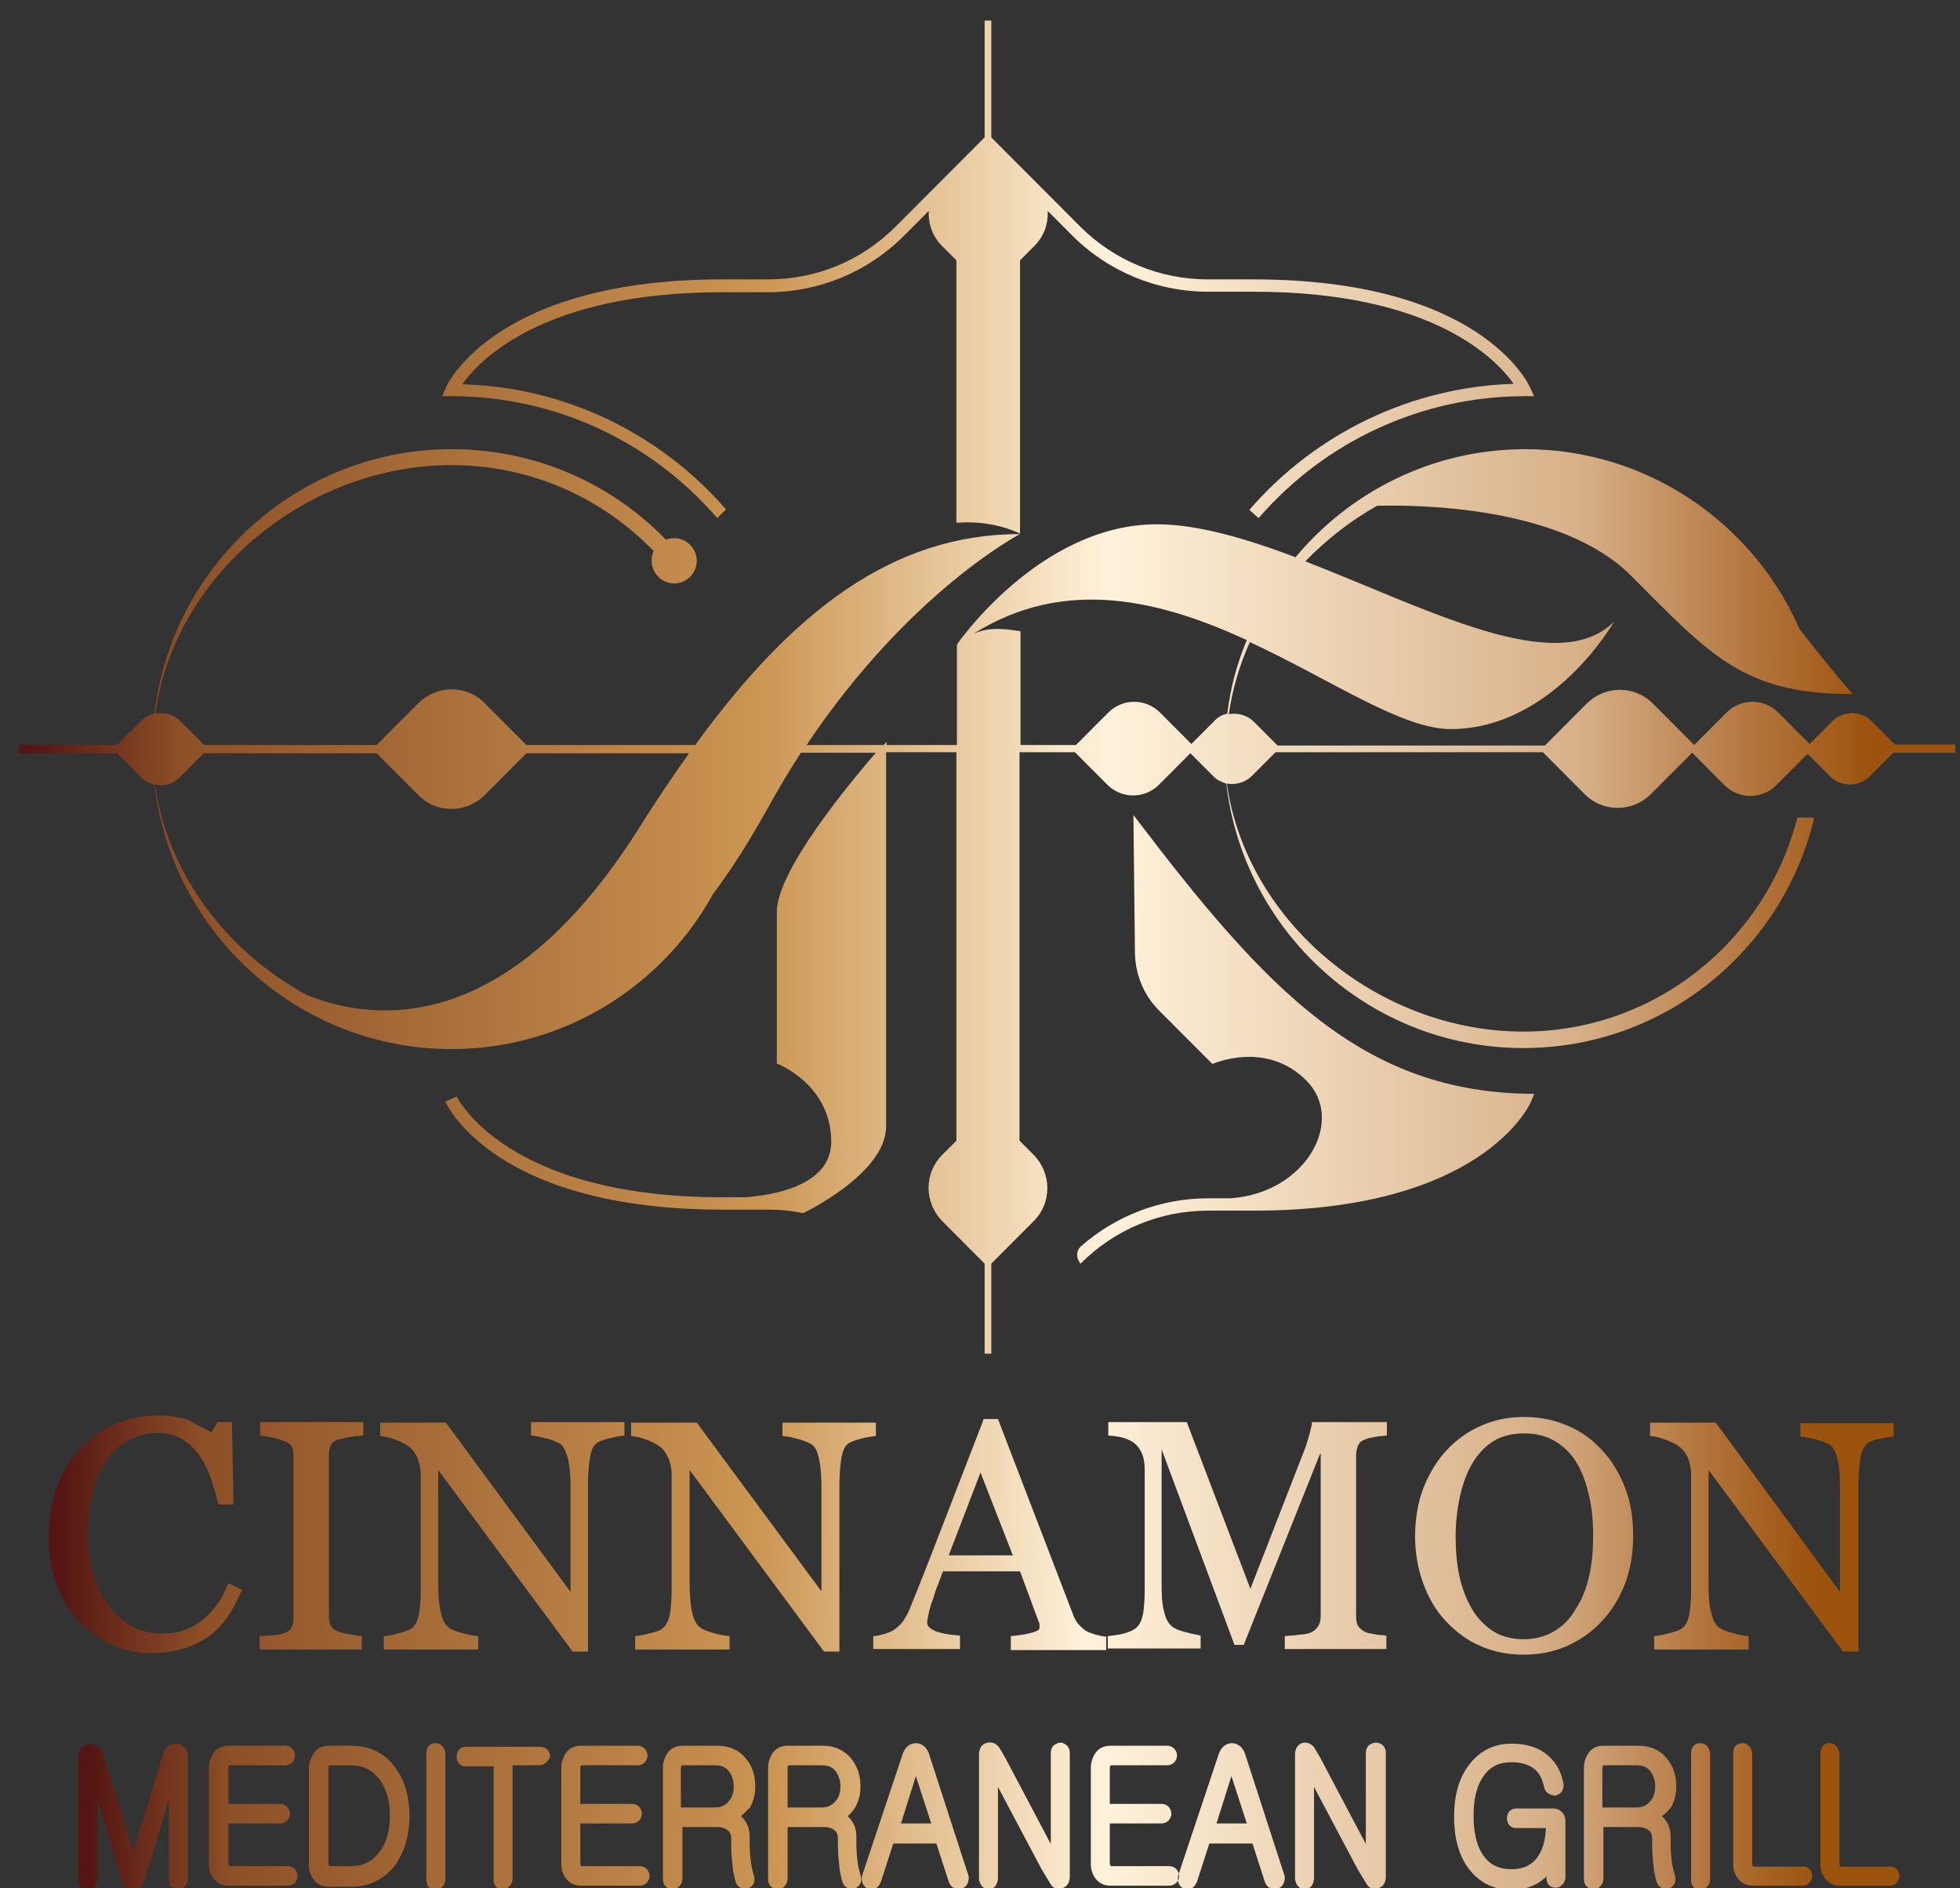
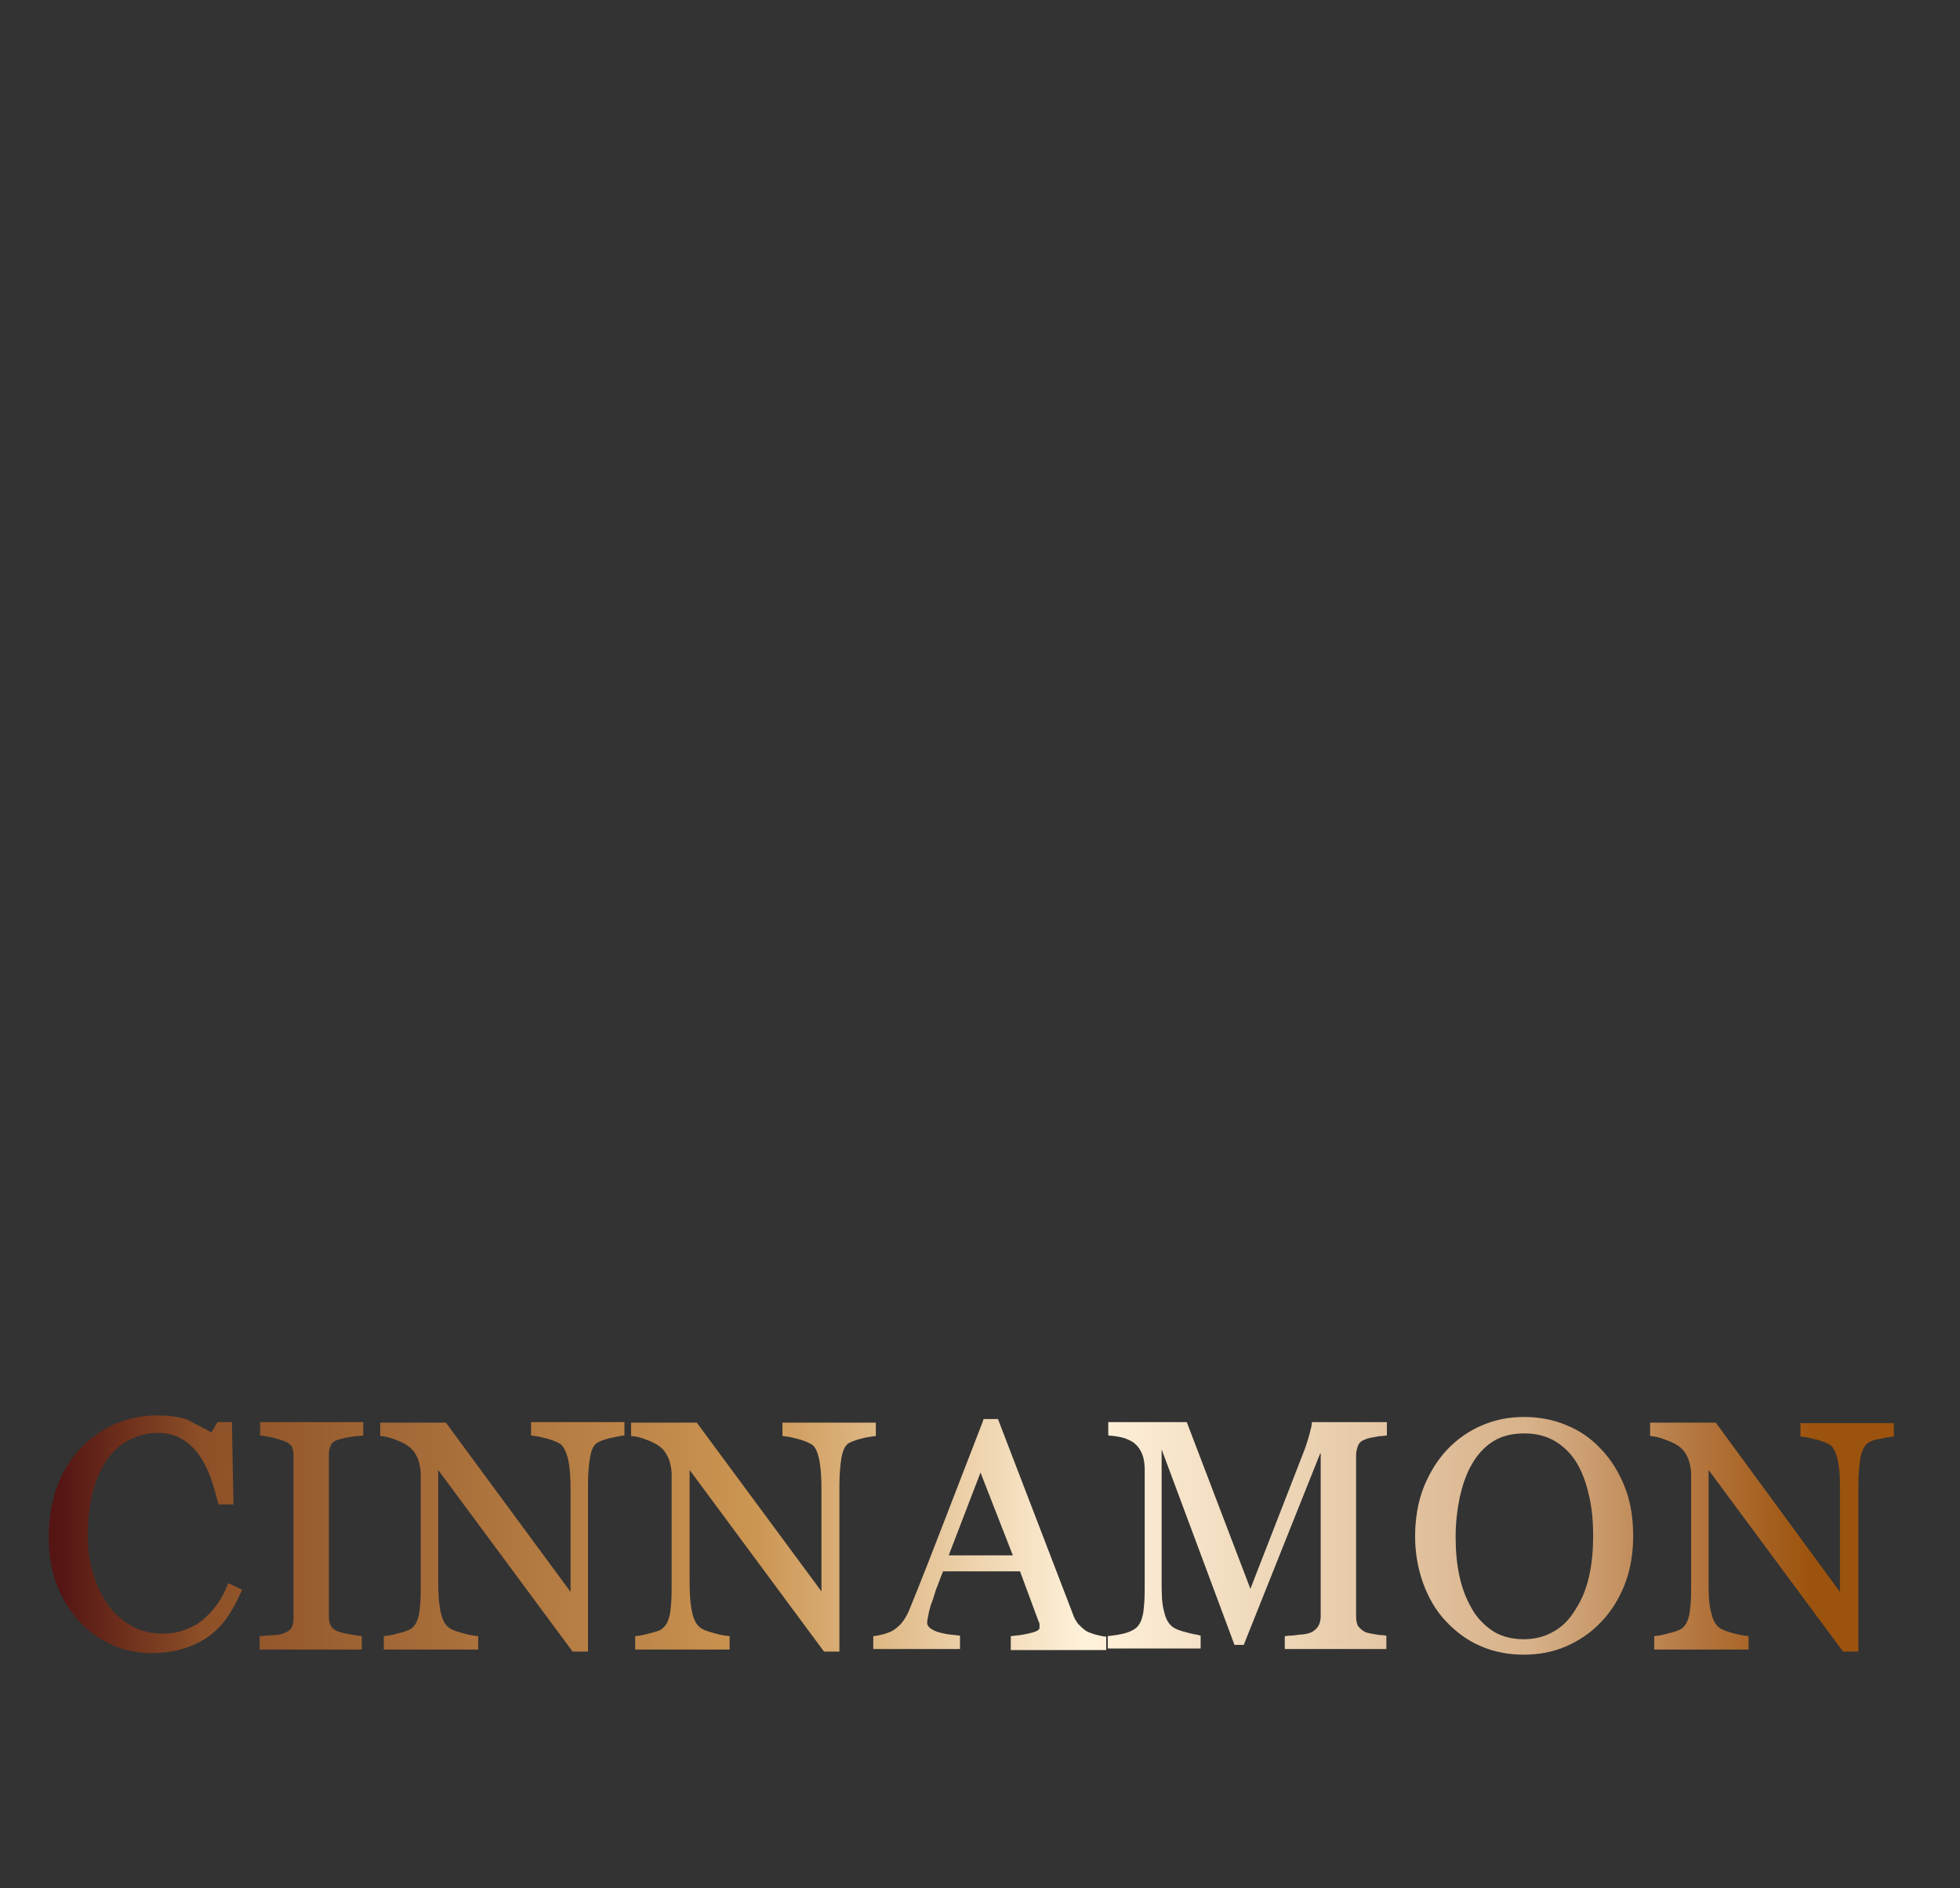
<svg xmlns="http://www.w3.org/2000/svg" version="1.1" data-id="Layer_1" x="0px" y="0px" viewBox="0 0 382 367" style="enable-background:new 0 0 381.5 367.2;" xml:space="preserve" width="300px" height="289px" preserveAspectRatio="none">
  <rect x="0" y="0" width="382" height="367" fill="#333333" stroke="none" />
  <style type="text/css">
	.st0{fill:url(#SVGID_1_);}
	.st1{fill-rule:evenodd;clip-rule:evenodd;fill:url(#SVGID_00000119094373055663289560000005616229060245142206_);}
	.st2{fill-rule:evenodd;clip-rule:evenodd;fill:url(#SVGID_00000051368317439833466660000001067296116248315071_);}
</style>
  <linearGradient id="SVGID_1_" gradientUnits="userSpaceOnUse" x1="3.675" y1="133.662" x2="381.497" y2="133.662">
    <stop offset="5.618000e-03" style="stop-color:#541513" />
    <stop offset="8.427000e-02" style="stop-color:#8D5027" />
    <stop offset="0.382" style="stop-color:#CB9552" />
    <stop offset="0.562" style="stop-color:#FFF2DB" />
    <stop offset="0.803" style="stop-color:#D7B189" />
    <stop offset="0.898" style="stop-color:#B2733B" />
    <stop offset="0.955" style="stop-color:#9C530D" />
  </linearGradient>
-   <path class="st0" d="M220.9,158.4l0.3,26.9c0.1,4.1,1.7,8.1,4.6,11l10.5,10.5c0,0,10.4-4.7,18.3,3.2c7.7,7.7,0,21.9-14.8,22.9h-4.3  c-9.2,0-17.9,3.3-24.8,9.3c-1,0.9-1,2.4-0.1,3.4c6.7-6.7,15.5-10.3,24.9-10.3h8.9c43.9,0,53.5-20.1,53.9-21l0.3-0.7  c0.3-0.6,0.4-1,0.4-1C265.7,212.5,247,192.7,220.9,158.4 M201.6,47.8c1.9-1.9,2.7-4.3,2.6-6.8l4.7,4.7c7.1,7.1,16.6,11,26.6,11h8.9  c34.9,0,47.3,13.2,50.6,17.9c-19.8,0.6-38.5,9.5-51.5,24.5l1.8,1.6c13.1-15.1,32-23.7,51.9-23.7h1.8l-0.8-1.7  c-0.4-0.9-9.9-21-53.9-21h-8.9c-9.4,0-18.3-3.7-24.9-10.3l-17.1-17.1l0,0l-0.2-0.2V4h-1.3v22.7l-0.2,0.2l0,0L174.6,44  c-6.7,6.7-15.5,10.3-24.9,10.3h-8.9c-43.9,0-53.5,20.1-53.9,21L86.2,77H88c19.9,0,38.7,8.6,51.8,23.7l1.7-1.7  c-13.1-15-31.7-23.8-51.4-24.3c3.3-4.7,15.8-17.9,50.6-17.9h8.9c10,0,19.5-3.9,26.6-11L181,41c-0.1,2.5,0.7,4.9,2.6,6.8l2.8,2.8v51  c4.3-0.3,8.5,0.3,12.4,2.1l0-53.1L201.6,47.8z M369.4,144.8l-4.6-4.6c-2.1-2.1-5.6-2.1-7.7,0l-4.4,4.4l-6.1-6.1  c-2.8-2.8-7.3-2.8-10.1,0l-6.3,6.3l-8.1-8.1c-3.5-3.5-9.2-3.5-12.8,0l-8.2,8.2h-52.1l-4.6-4.6c-1.3-1.3-3.2-1.8-4.9-1.5  c0.7-4.9,2.1-9.6,4.1-14c15.8,7.3,29.6,16.9,39.1,16.9c20,0,31.9-20.9,31.9-20.9c-11.1,11.1-36.4-2.5-60.2-11.7  c4.1-4.2,8.8-7.9,14-10.8c8.3-0.2,36,0.1,49.5,13.6c15.6,15.6,21.9,23,43.2,23c0,0-3.4-3.7-10.4-12.7c-9-20.5-29.6-34.9-53.4-34.9  c-18,0-34.1,8.2-44.8,21c-9.6-3.6-19-6.4-27-6.4c-23,0-39.1,23.5-39.1,23.5c0.1-0.1,0.2-0.2,0.4-0.3c-0.1,0.1-0.2,0.2-0.3,0.3v19.4  h-13.7v-0.6c0,0-0.2,0.2-0.6,0.6h-15c20-29.8,41.6-41,41.6-41c-24.7,0-44.3,14.9-63.3,41h-32.9l-8.2-8.2c-3.5-3.5-9.2-3.5-12.8,0  l-8.2,8.2H39.8l-4.6-4.6c-1.3-1.3-3.2-1.8-4.9-1.5C34,111.5,60,90.4,88,90.4c15.5,0,29.4,6.4,39.4,16.7c-0.3,0.6-0.4,1.2-0.4,1.9  c0,2.4,2,4.4,4.4,4.4c2.4,0,4.4-2,4.4-4.4c0-2.4-2-4.4-4.4-4.4c-0.6,0-1.1,0.1-1.6,0.3C119.2,94,104.4,87.3,88,87.3  c-29.8,0-54.5,22.5-57.9,51.4c-1,0.2-1.9,0.7-2.7,1.5l-4.6,4.6H3.7v1.6h19.1l4.6,4.6c0.8,0.8,1.7,1.3,2.7,1.5  c3.4,28.9,28.1,51.4,57.9,51.4c21.9,0,41.1-12.2,51-30.2c3.5-4.6,6.9-10,10.4-16.2c2.2-4,4.4-7.7,6.7-11.2h14.6  c-5.3,6.1-19.3,23-19.3,30.9v29.5c0,0,10.6,4,10.6,15.2c0,8.6-11.4,10.4-16.8,10.8h-4.5c-42.2,0-51.6-19.4-51.7-19.6l-2.2,1  c0.4,0.9,9.9,21,53.9,21h8.9c2.3,0,4.6,0.2,6.9,0.7l0-0.1l0.2,0c0,0,16-7.6,16-16.8v-72.7h13.7v75.5l-2.8,2.8  c-3.5,3.5-3.5,9.2,0,12.8l8.3,8.3v17.5h1.3v-17.5l8.3-8.3c3.5-3.5,3.5-9.2,0-12.8l-2.8-2.8v-75.5h10.8l6.3,6.3  c2.8,2.8,7.3,2.8,10.1,0l6.1-6.1l4.4,4.4c0.7,0.8,1.7,1.2,2.6,1.5c3.4,28.9,28.1,51.4,57.9,51.4c27.5,0,50.6-19.1,56.7-44.8h-3.3  c-6.1,23.9-27.7,41.6-53.4,41.6c-28.1,0-53.9-21.1-57.8-48.2c1.7,0.3,3.6-0.2,4.9-1.5l4.6-4.6h52.1l8.2,8.2c3.5,3.5,9.2,3.5,12.8,0  l8.1-8.1l6.3,6.3c2.8,2.8,7.3,2.8,10.1,0l6.1-6.1l4.4,4.4c2.1,2.1,5.6,2.1,7.7,0l4.6-4.6h12.1v-1.6H369.4z M124.7,160.7  c-25.7,40.8-51.6,38-64.9,32.7C44.3,185,32.7,170,30.2,152.5c1.7,0.4,3.6-0.1,4.9-1.5l4.6-4.6h33.7l8.2,8.2c3.5,3.5,9.2,3.5,12.8,0  l8.2-8.2h31.7C131.1,150.9,127.9,155.6,124.7,160.7z M239.2,138.7c-1,0.2-1.9,0.7-2.6,1.5l-4.4,4.4l-6.1-6.1  c-2.8-2.8-7.3-2.8-10.1,0l-6.3,6.3h-10.8v-22.1c-3-0.5-6.2-0.9-9.2,0.5c18-11.3,36.7-6.4,53.3,1.2  C241.1,128.9,239.8,133.7,239.2,138.7z" />
  <linearGradient id="SVGID_00000009552765664573873520000012155513741893404304_" gradientUnits="userSpaceOnUse" x1="9.401" y1="298.498" x2="369.283" y2="298.498">
    <stop offset="5.618000e-03" style="stop-color:#541513" />
    <stop offset="8.427000e-02" style="stop-color:#8D5027" />
    <stop offset="0.382" style="stop-color:#CB9552" />
    <stop offset="0.562" style="stop-color:#FFF2DB" />
    <stop offset="0.803" style="stop-color:#D7B189" />
    <stop offset="0.898" style="stop-color:#B2733B" />
    <stop offset="0.955" style="stop-color:#9C530D" />
  </linearGradient>
  <path style="fill-rule:evenodd;clip-rule:evenodd;fill:url(#SVGID_00000009552765664573873520000012155513741893404304_);" d="  M309.7,306.4c0.6-2.6,0.8-5.2,0.8-7.9c0-2.7-0.2-5.5-0.9-8.2c-0.5-2.2-1.3-4.4-2.5-6.3c-1.1-1.7-2.5-3-4.2-4c-1.8-1-3.7-1.4-5.8-1.4  c-2.2,0-4.3,0.4-6.2,1.6c-1.7,1.1-3.1,2.7-4.1,4.5c-1.1,1.9-1.8,4.1-2.3,6.3c-0.5,2.5-0.8,5-0.8,7.6c0,2.7,0.2,5.4,0.8,8  c0.5,2.2,1.3,4.3,2.5,6.3c1,1.7,2.4,3.1,4.1,4.2c1.8,1.1,3.9,1.5,5.9,1.5c2.1,0,4.1-0.5,5.8-1.5c1.8-1,3.2-2.5,4.2-4.2l0,0  C308.4,310.8,309.2,308.6,309.7,306.4 M184.9,302.3h12.5l-6.3-16.1L184.9,302.3z M311.8,281.4L311.8,281.4l0.3,0.3  c2,2.1,3.5,4.6,4.6,7.4c1.2,3,1.6,6.3,1.6,9.5c0,3.2-0.5,6.5-1.7,9.5c-1.1,2.7-2.6,5.2-4.7,7.3c-1.9,2-4.2,3.5-6.7,4.6  c-2.6,1.1-5.3,1.6-8.2,1.6c-2.9,0-5.8-0.5-8.5-1.7c-2.6-1.1-4.8-2.8-6.7-4.8c-2-2.1-3.4-4.6-4.4-7.3c-1.1-3-1.6-6.1-1.6-9.2  c0-3.2,0.5-6.6,1.7-9.6c1.1-2.7,2.6-5.2,4.6-7.3c1.9-2,4.2-3.6,6.8-4.7c2.6-1.1,5.3-1.6,8.1-1.6c2.9,0,5.7,0.5,8.3,1.6  C307.8,278,310,279.5,311.8,281.4z M41.2,278.4l1.2-2h2.8l0.3,16h-2.9l-0.2-0.7c-0.4-1.5-0.8-2.9-1.3-4.4c-0.6-1.6-1.3-3.1-2.3-4.5  c-0.9-1.3-2.1-2.4-3.5-3.2c-1.4-0.8-2.9-1.1-4.5-1.1c-1.9,0-3.7,0.4-5.5,1.3c-1.8,0.9-3.2,2.2-4.4,3.8c-1.3,1.9-2.2,4.1-2.8,6.3  c-0.7,2.8-1,5.7-1,8.5c0,2.6,0.3,5.2,1.1,7.6c0.7,2.2,1.6,4.3,3,6.1c1.2,1.7,2.8,3,4.6,4c1.8,1,3.8,1.4,5.9,1.4  c1.5,0,3.1-0.2,4.5-0.8c1.3-0.5,2.5-1.1,3.6-2.1c1-0.9,1.9-1.9,2.7-3c0.6-0.9,1.2-2,1.6-3l0.4-0.9l2.7,1.3l-0.4,0.8  c-1.5,3.4-3.6,6.7-6.8,8.7c-3.2,2-6.8,2.8-10.5,2.8c-2.6,0-5.2-0.5-7.6-1.6c-2.4-1-4.6-2.6-6.4-4.5c-1.9-2.1-3.4-4.5-4.4-7.1  c-1.2-3-1.6-6.3-1.6-9.5c0-3.3,0.5-6.5,1.6-9.6c1-2.7,2.5-5.3,4.5-7.4c1.9-2,4.1-3.6,6.7-4.8c2.6-1.1,5.4-1.7,8.3-1.7  c2,0,4,0.2,5.9,0.8C38,276.8,39.7,277.5,41.2,278.4z M68.2,279.3c-0.8,0.1-1.5,0.3-2.3,0.5c-0.6,0.2-1.2,0.5-1.4,1.1  c-0.3,0.5-0.4,1.2-0.4,1.8v31.6c0,0.6,0.1,1.2,0.4,1.7l0,0l0,0c0.3,0.6,0.9,0.9,1.4,1.1c0.6,0.2,1.4,0.4,2,0.5  c0.6,0.1,1.2,0.2,1.8,0.3l0.8,0.1v2.6H50.6V318l2.6-0.2c0.6,0,1.6-0.1,2.2-0.4c0.5-0.2,1.1-0.5,1.4-1c0.3-0.5,0.4-1.2,0.4-1.8v-31.7  c0-0.6-0.1-1.2-0.3-1.7c-0.3-0.5-0.9-0.9-1.5-1.1l0,0l0,0c-0.7-0.3-1.5-0.5-2.3-0.7c-0.5-0.1-1.1-0.2-1.6-0.3l-0.8-0.1v-2.6h20.1  v2.6l-0.9,0.1C69.3,279.1,68.7,279.2,68.2,279.3z M160.1,309.3v-20.1c0-1.8-0.1-4-0.5-5.8c-0.2-0.9-0.6-2.1-1.3-2.6  c-0.8-0.5-1.9-0.9-2.7-1.1c-0.8-0.2-1.5-0.4-2.3-0.5l-0.8-0.1v-2.6h18.2v2.6l-0.8,0.1c-0.7,0.1-1.3,0.2-2,0.4  c-0.8,0.2-1.8,0.5-2.5,0.9c-0.9,0.6-1.2,1.8-1.4,2.8c-0.3,1.8-0.4,3.7-0.4,5.5V321h-3l-26.2-35.3v21.9c0,1.8,0.1,4,0.5,5.8  c0.2,0.9,0.6,2.1,1.4,2.8l0,0l0,0c0.6,0.6,2.1,1,2.8,1.2c0.7,0.2,1.5,0.4,2.3,0.5l0.8,0.1v2.6h-18.4V318l0.8-0.1  c0.7-0.1,1.5-0.3,2.2-0.5c0.5-0.1,2-0.5,2.3-0.9l0,0l0,0c0.8-0.6,1.2-1.6,1.4-2.5c0.2-0.7,0.2-1.6,0.3-2.3c0.1-1.2,0.1-2.5,0.1-3.7  v-21.5c0-0.9-0.2-1.9-0.5-2.8c-0.3-0.7-0.7-1.5-1.3-2.1l0,0l0,0c-0.8-0.8-1.9-1.3-2.9-1.7c-0.8-0.3-1.6-0.6-2.4-0.7l-0.8-0.1v-2.6  h12.8L160.1,309.3z M109.3,280.7c-0.8-0.5-1.9-0.9-2.7-1.1c-0.8-0.2-1.6-0.4-2.3-0.5l-0.8-0.1v-2.6h18.2v2.6l-0.8,0.1  c-0.7,0.1-1.3,0.3-2,0.4c-0.8,0.2-1.8,0.5-2.5,0.9c-0.9,0.6-1.2,1.8-1.4,2.8c-0.3,1.8-0.4,3.7-0.4,5.5V321h-3l-26.2-35.3v21.9  c0,1.8,0.1,4,0.5,5.8c0.2,0.9,0.6,2.1,1.4,2.8l0,0l0,0c0.6,0.6,2.1,1,2.8,1.2c0.7,0.2,1.5,0.4,2.3,0.5l0.8,0.1v2.6H74.8V318l0.8-0.1  c0.7-0.1,1.5-0.3,2.2-0.5c0.5-0.1,1.9-0.5,2.4-0.9l0,0l0,0c0.8-0.6,1.2-1.6,1.4-2.5c0.2-0.8,0.2-1.6,0.3-2.3  c0.1-1.2,0.1-2.5,0.1-3.7v-21.5c0-0.9-0.2-1.9-0.5-2.8c-0.3-0.8-0.7-1.5-1.3-2.1c-0.8-0.8-1.9-1.3-2.9-1.7c-0.8-0.3-1.6-0.6-2.4-0.7  l-0.8-0.1v-2.6h12.8l24.3,32.9v-20.1c0-1.8-0.1-4-0.5-5.8C110.4,282.5,110,281.3,109.3,280.7z M364,280.5c-0.8,0.6-1.2,1.8-1.4,2.8  c-0.3,1.8-0.4,3.7-0.4,5.5V321h-3L333,285.7v21.9c0,1.8,0,4,0.5,5.8c0.2,0.9,0.6,2.1,1.4,2.8l0,0l0,0c0.6,0.6,2.1,1,2.8,1.2  c0.7,0.2,1.5,0.4,2.3,0.5l0.8,0.1v2.6h-18.4V318l0.8-0.1c0.7-0.1,1.5-0.3,2.2-0.5c0.5-0.1,1.9-0.5,2.4-0.9l0,0l0,0  c0.8-0.6,1.2-1.6,1.4-2.5c0.2-0.8,0.2-1.6,0.3-2.3c0.1-1.2,0.1-2.5,0.1-3.7v-21.5c0-0.9-0.2-1.9-0.5-2.8c-0.3-0.8-0.7-1.5-1.3-2.1  c-0.8-0.8-1.9-1.3-3-1.7c-0.8-0.3-1.6-0.6-2.4-0.7l-0.8-0.1v-2.6h12.8l24.2,32.9v-20.1c0-1.1,0-2.3-0.1-3.4  c-0.1-0.8-0.2-1.6-0.4-2.4c-0.2-0.9-0.6-2-1.3-2.6c-0.8-0.5-1.9-0.9-2.8-1.1c-0.8-0.2-1.5-0.4-2.3-0.5l-0.8-0.1v-2.6h18.2v2.6  l-0.8,0.1c-0.7,0.1-1.3,0.2-2,0.4C365.7,279.7,364.7,280,364,280.5z M255.7,317.2c0.5-0.3,1-0.7,1.3-1.3c0.3-0.5,0.4-1.2,0.4-1.8  v-31.6h-0.1l-14.9,37.2h-1.8l-14.2-38h0v25.9c0,1.8,0,4,0.5,5.7c0.2,0.9,0.6,2,1.4,2.7l0,0l0,0c0.6,0.6,1.9,1,2.7,1.2  c0.7,0.2,1.5,0.4,2.2,0.5l0.8,0.2v2.5h-18.1V318l0.8-0.1c0.8-0.1,1.5-0.2,2.3-0.4c0.8-0.2,1.6-0.5,2.3-1c0.8-0.6,1.2-1.6,1.4-2.5  c0.2-0.7,0.2-1.5,0.3-2.3c0.1-1.2,0.1-2.4,0.1-3.6v-22.4c0-1-0.1-2.1-0.5-3.1c-0.3-0.7-0.7-1.4-1.3-1.9c-0.6-0.6-1.4-0.9-2.2-1.2  l0,0l0,0c-0.7-0.2-1.3-0.3-2-0.4L216,279v-2.6h15.3l12.4,32.4l10.5-26.9c0.4-1,0.7-2.1,1-3.1c0.1-0.5,0.3-1.1,0.4-1.6l0.1-0.8h14.6  v2.6l-0.9,0.1c-0.5,0-1,0.1-1.5,0.2c-0.6,0.1-1.3,0.2-1.9,0.5l0,0l0,0c-0.6,0.2-1,0.5-1.3,1.1c-0.2,0.6-0.4,1.2-0.4,1.8v31.5  c0,0.6,0.1,1.2,0.3,1.7c0.3,0.5,0.8,0.9,1.3,1.2l0,0l0,0c0.5,0.3,1.3,0.4,1.9,0.5c0.5,0.1,1.1,0.2,1.6,0.2l0.8,0.1v2.6h-19.8V318  l0.9-0.1c0.7,0,1.3-0.1,2-0.2C254.1,317.7,255.1,317.5,255.7,317.2z M174.2,316.8c0.7-0.5,1.3-1,1.8-1.7c0.5-0.7,1-1.6,1.3-2.4  c2.5-6.1,4.9-12.3,7.3-18.5c2.3-5.9,4.6-11.9,6.9-17.8l0.2-0.6h2.8l14.6,37.9c0.2,0.7,0.6,1.3,1,1.9c0.5,0.5,1,1,1.6,1.4  c0.5,0.3,1.2,0.5,1.8,0.7c0.4,0.1,0.8,0.2,1.3,0.3l0.8,0.1v2.6H197V318l0.9-0.1c1.1-0.1,2.2-0.3,3.3-0.6c0.4-0.1,1.4-0.4,1.4-0.9  c0-0.2,0-0.4,0-0.7c0-0.2-0.1-0.4-0.2-0.6l0,0l-3.6-9.7h-15c-0.5,1.2-0.9,2.4-1.4,3.6c-0.3,1-0.6,2-1,3c-0.2,0.7-0.4,1.4-0.5,2.1  l0,0l0,0c-0.1,0.4-0.2,0.9-0.2,1.3c0,0.9,1.1,1.4,1.8,1.7c1.2,0.4,2.4,0.6,3.7,0.7l0.9,0.1v2.6h-16.9V318l0.8-0.1  c0.5-0.1,0.9-0.2,1.3-0.3C172.9,317.4,173.6,317.2,174.2,316.8z" />
  <linearGradient id="SVGID_00000040575411038472362010000006728571351061813390_" gradientUnits="userSpaceOnUse" x1="15.298" y1="352.928" x2="370.129" y2="352.928">
    <stop offset="5.618000e-03" style="stop-color:#541513" />
    <stop offset="8.427000e-02" style="stop-color:#8D5027" />
    <stop offset="0.382" style="stop-color:#CB9552" />
    <stop offset="0.562" style="stop-color:#FFF2DB" />
    <stop offset="0.803" style="stop-color:#D7B189" />
    <stop offset="0.898" style="stop-color:#B2733B" />
    <stop offset="0.955" style="stop-color:#9C530D" />
  </linearGradient>
-   <path style="fill-rule:evenodd;clip-rule:evenodd;fill:url(#SVGID_00000040575411038472362010000006728571351061813390_);" d="  M312.3,351.3h6.7c1.1,0,2-0.4,2.7-1.3c0.7-0.8,0.9-1.8,0.9-2.8c0-1.1-0.3-2-0.9-2.9c-0.7-0.9-1.6-1.2-2.7-1.2h-6.3  c-0.1,0-0.2,0-0.3,0.1c-0.1,0.1-0.1,0.3-0.1,0.5V351.3z M237.1,354.4h5.9l-3-9.2L237.1,354.4z M175.6,354.4h5.9l-3-9.2L175.6,354.4z   M153.5,351.3h6.7c1.1,0,2-0.4,2.7-1.3c0.7-0.8,0.9-1.8,0.9-2.8c0-1.1-0.3-2-0.9-2.9c-0.7-0.9-1.6-1.2-2.7-1.2h-6.3  c-0.1,0-0.2,0-0.3,0.1c-0.1,0.1-0.1,0.3-0.1,0.5V351.3z M132.7,351.3h6.7c1.1,0,2-0.4,2.7-1.3c0.7-0.8,0.9-1.8,0.9-2.8  c0-1.1-0.3-2-0.9-2.9c-0.7-0.9-1.6-1.2-2.7-1.2h-6.3c-0.1,0-0.2,0-0.3,0.1c-0.1,0.1-0.1,0.3-0.1,0.5V351.3z M64.4,362.7h4  c2.4,0,4.2-0.9,5.6-2.8c1.5-2,2-4.5,2-7c0-2.5-0.5-5-2-7c-1.4-1.9-3.3-2.8-5.6-2.8h-4c-0.1,0-0.2,0-0.3,0.1  c-0.1,0.1-0.1,0.3-0.1,0.5v18.4c0,0.2,0,0.3,0.1,0.5C64.2,362.7,64.3,362.7,64.4,362.7z M369.7,363.3c0.3,0.4,0.5,0.8,0.5,1.3  c0,0.5-0.2,0.9-0.5,1.3c-0.4,0.4-0.9,0.6-1.4,0.6h-9.7c-1.2,0-2.2-0.5-2.9-1.4c-0.6-0.8-0.9-1.8-0.9-2.8v-21.5  c0-0.5,0.1-1.1,0.5-1.5l0,0l0,0c0.4-0.4,0.8-0.5,1.3-0.5c0.5,0,1,0.2,1.3,0.6c0.4,0.4,0.6,1,0.6,1.5v21.3c0,0.2,0,0.3,0.1,0.5  c0.1,0.1,0.2,0.1,0.3,0.1h9.4C368.7,362.7,369.2,362.9,369.7,363.3L369.7,363.3L369.7,363.3z M352.7,363.3c0.3,0.4,0.5,0.8,0.5,1.3  c0,0.5-0.2,0.9-0.5,1.3c-0.4,0.4-0.9,0.6-1.4,0.6h-9.7c-1.2,0-2.2-0.5-2.9-1.4c-0.6-0.8-0.9-1.8-0.9-2.8v-21.5  c0-0.5,0.1-1.1,0.5-1.5l0,0l0,0c0.4-0.4,0.8-0.5,1.3-0.5c0.5,0,1,0.2,1.3,0.6c0.4,0.4,0.6,1,0.6,1.5v21.3c0,0.2,0,0.3,0.1,0.5  c0.1,0.1,0.2,0.1,0.3,0.1h9.4C351.8,362.7,352.3,362.9,352.7,363.3L352.7,363.3L352.7,363.3z M329.6,340.8c0-0.5,0.1-1.1,0.5-1.5  l0,0l0,0c0.4-0.4,0.8-0.5,1.3-0.5c0.5,0,1,0.2,1.3,0.6c0.4,0.4,0.6,1,0.6,1.5v24.3c0,0.6-0.2,1.1-0.6,1.5c-0.4,0.4-0.8,0.6-1.3,0.6  c-0.5,0-1-0.2-1.3-0.5l0,0l0,0c-0.4-0.4-0.5-0.9-0.5-1.5V340.8z M323.9,353c0.2,0.1,0.3,0.3,0.5,0.5c0.8,0.9,1.2,2.1,1.2,3.4  c0,1.5,0,3.1,0.2,4.6c0.1,1,0.3,1.9,0.6,2.9c0.2,0.5,0.2,1.1,0,1.6l0,0l0,0c-0.2,0.5-0.6,0.8-1,1l0,0l0,0c-0.5,0.2-0.9,0.2-1.4,0  l0,0l0,0c-0.5-0.2-0.9-0.6-1.1-1.2c-0.4-1.2-0.6-2.6-0.7-3.9c-0.2-1.6-0.2-3.1-0.2-4.7c0-0.6-0.2-1.1-0.7-1.5l0,0  c-0.5-0.4-1.2-0.6-1.9-0.6h-6.9v10c0,0.6-0.2,1.1-0.6,1.5c-0.3,0.4-0.8,0.6-1.3,0.6c-0.5,0-1-0.2-1.4-0.6c-0.4-0.4-0.5-0.9-0.5-1.5  v-21.5c0-1,0.3-2,0.9-2.9c0.7-1,1.8-1.4,2.9-1.4h6.9c2.2,0,4.1,0.8,5.5,2.5c1.3,1.6,1.8,3.4,1.8,5.4c0,1.5-0.3,2.9-1.1,4.2  C325,352,324.5,352.6,323.9,353z M301.8,348.6c-0.5-0.3-0.8-0.8-0.9-1.4c-0.3-1.4-0.8-2.6-2-3.5c-1.2-0.9-2.8-1.2-4.3-1.2  c-2.2,0-4,0.7-5.3,2.5c-1.7,2.2-2.1,5.2-2.1,7.9c0,2.7,0.4,5.8,2.1,8c1.3,1.7,3.1,2.4,5.3,2.4c1.8,0,3.4-0.5,4.6-1.8  c1.5-1.6,2-4,2.1-6.2h-5.8c-1.1,0-1.8-0.8-1.8-1.9c0-1.1,0.7-1.9,1.8-1.9h7.3c0.7,0,1.3,0.3,1.8,0.9c0.4,0.5,0.5,1.1,0.5,1.7v10.7  c0,0.6-0.2,1.1-0.6,1.5c-0.4,0.4-0.8,0.6-1.3,0.6c-0.5,0-1-0.2-1.3-0.5l0,0l0,0c-0.4-0.4-0.5-0.9-0.5-1.5v-0.2  c-0.4,0.4-0.9,0.8-1.5,1.2c-1.6,1-3.4,1.4-5.3,1.4c-3.4,0-6.1-1.3-8.2-3.9c-2.3-2.9-3-6.7-3-10.3c0-3.6,0.7-7.3,3-10.2  c2.1-2.7,4.9-4,8.2-4c2.7,0,5.2,0.6,7.2,2.4c1.6,1.4,2.5,3.2,2.9,5.3l0,0l0,0c0.1,0.6,0,1.1-0.3,1.6l0,0l0,0  c-0.3,0.4-0.8,0.7-1.3,0.8C302.7,349,302.2,348.8,301.8,348.6z M256.3,339.9l1,1.7l8.9,16.8v-17.8c0-0.5,0.2-1,0.6-1.4l0.1-0.1  l0.1,0c0.4-0.3,0.8-0.4,1.2-0.4c0.5,0,0.9,0.2,1.3,0.5c0.4,0.4,0.6,0.9,0.6,1.4v24.1c0,1-0.4,2-1.5,2.3c-1,0.3-1.8,0-2.3-0.9  l-1.7-2.8l-8.5-16V365c0,0.6-0.2,1.1-0.5,1.6c-0.4,0.4-0.8,0.6-1.4,0.6h0l0,0c-0.5,0-1-0.3-1.3-0.7l0,0l0,0  c-0.3-0.4-0.5-0.9-0.5-1.5v-24c0-1.1,0.5-2.1,1.7-2.3l0,0l0,0C254.9,338.6,255.8,339,256.3,339.9z M237.5,341c0.2-0.6,0.5-1.2,1-1.6  l0,0c0.5-0.4,1-0.6,1.6-0.6c0.6,0,1.1,0.2,1.6,0.6c0.5,0.4,0.8,1,1,1.6l7.6,23.4l0,0c0.2,0.5,0.1,1.1-0.1,1.6  c-0.2,0.5-0.6,0.9-1.1,1c-0.5,0.2-1,0.2-1.5-0.1l-0.1,0l-0.1,0c-0.5-0.3-0.7-0.7-0.9-1.2l0,0l-2.4-7.4h-8.4l-2.4,7.4l0,0  c-0.2,0.5-0.5,1-1,1.3c-0.5,0.3-1,0.3-1.5,0.1c-0.5-0.2-0.9-0.6-1.1-1.1c-0.2-0.5-0.2-1.1,0-1.7L237.5,341z M216.3,350.6h10.1  c0.5,0,1,0.2,1.4,0.6l0,0l0,0c0.3,0.4,0.5,0.8,0.5,1.3c0,0.5-0.2,0.9-0.5,1.3c-0.4,0.4-0.9,0.6-1.4,0.6h-10.1v7.7  c0,0.2,0,0.3,0.1,0.5c0.1,0.1,0.2,0.1,0.3,0.1h11.2c0.5,0,1,0.2,1.4,0.6l0,0l0,0c0.3,0.4,0.5,0.8,0.5,1.3c0,0.5-0.2,0.9-0.5,1.3  c-0.4,0.4-0.9,0.6-1.4,0.6h-11.5c-1.2,0-2.2-0.5-2.9-1.4c-0.6-0.8-0.9-1.8-0.9-2.8v-18.7c0-1,0.3-2,0.9-2.9c0.7-1,1.8-1.4,2.9-1.4  h11.1c0.5,0,1,0.2,1.4,0.6l0,0l0,0c0.3,0.4,0.5,0.8,0.5,1.3c0,0.5-0.2,0.9-0.5,1.3c-0.4,0.4-0.9,0.6-1.4,0.6h-10.8  c-0.1,0-0.2,0-0.3,0.1c-0.1,0.1-0.1,0.3-0.1,0.5V350.6z M207.9,339.2c0.4,0.4,0.6,0.9,0.6,1.4v24.1c0,1-0.4,2-1.5,2.3  c-1,0.3-1.8,0-2.3-0.9l-1.7-2.8l-8.5-16V365c0,0.6-0.2,1.1-0.5,1.6c-0.4,0.4-0.8,0.6-1.4,0.6h0l0,0c-0.5,0-1-0.3-1.3-0.7l0,0l0,0  c-0.3-0.4-0.5-0.9-0.5-1.5v-24c0-1.1,0.5-2.1,1.7-2.3l0,0l0,0c1-0.2,1.9,0.3,2.4,1.2l1,1.7l8.9,16.8v-17.8c0-0.5,0.2-1,0.6-1.4  l0.1-0.1l0.1,0c0.4-0.3,0.8-0.4,1.2-0.4C207,338.7,207.5,338.9,207.9,339.2z M175.9,341c0.2-0.6,0.5-1.2,1-1.6l0,0  c0.5-0.4,1-0.6,1.6-0.6c0.6,0,1.1,0.2,1.6,0.6c0.5,0.4,0.8,1,1,1.6l7.6,23.4l0,0c0.2,0.5,0.1,1.1-0.1,1.6c-0.2,0.5-0.6,0.9-1.1,1  c-0.5,0.2-1,0.2-1.5-0.1l-0.1,0l-0.1,0c-0.5-0.3-0.7-0.7-0.9-1.2l0,0l-2.4-7.4h-8.4l-2.4,7.4l0,0c-0.2,0.5-0.5,1-1,1.3  c-0.5,0.3-1,0.3-1.5,0.1c-0.5-0.2-0.9-0.6-1.1-1.1c-0.2-0.5-0.2-1.1,0-1.7L175.9,341z M153.5,355.1v10c0,0.6-0.2,1.1-0.6,1.5  c-0.3,0.4-0.8,0.6-1.3,0.6c-0.5,0-1-0.2-1.4-0.6c-0.4-0.4-0.5-0.9-0.5-1.5v-21.5c0-1,0.3-2,0.9-2.9c0.7-1,1.8-1.4,2.9-1.4h6.9  c2.2,0,4.1,0.8,5.5,2.5c1.3,1.6,1.8,3.4,1.8,5.4c0,1.5-0.3,2.9-1.1,4.2c-0.4,0.6-0.9,1.2-1.4,1.6c0.2,0.1,0.3,0.3,0.5,0.5  c0.8,0.9,1.2,2.1,1.2,3.4c0,1.5,0,3.1,0.2,4.6c0.1,1,0.3,1.9,0.6,2.9c0.2,0.5,0.2,1.1,0,1.6l0,0l0,0c-0.2,0.5-0.6,0.8-1,1l0,0l0,0  c-0.5,0.2-0.9,0.2-1.4,0l0,0l0,0c-0.5-0.2-0.9-0.6-1.1-1.2c-0.4-1.2-0.6-2.6-0.7-3.9c-0.2-1.6-0.2-3.1-0.2-4.7  c0-0.6-0.2-1.1-0.7-1.5l0,0c-0.5-0.4-1.2-0.6-1.9-0.6H153.5z M144.4,353c0.2,0.1,0.3,0.3,0.5,0.5c0.8,0.9,1.2,2.1,1.2,3.4  c0,1.5,0,3.1,0.2,4.6c0.1,1,0.3,1.9,0.6,2.9c0.2,0.5,0.2,1.1,0,1.6l0,0l0,0c-0.2,0.5-0.6,0.8-1,1l0,0l0,0c-0.5,0.2-0.9,0.2-1.4,0  l0,0l0,0c-0.5-0.2-0.9-0.6-1.1-1.2c-0.4-1.2-0.6-2.6-0.7-3.9c-0.2-1.6-0.2-3.1-0.2-4.7c0-0.6-0.2-1.1-0.7-1.5l0,0  c-0.5-0.4-1.2-0.6-1.9-0.6h-6.9v10c0,0.6-0.2,1.1-0.6,1.5c-0.3,0.4-0.8,0.6-1.3,0.6c-0.5,0-1-0.2-1.4-0.6c-0.4-0.4-0.5-0.9-0.5-1.5  v-21.5c0-1,0.3-2,0.9-2.9c0.7-1,1.8-1.4,2.9-1.4h6.9c2.2,0,4.1,0.8,5.5,2.5c1.3,1.6,1.8,3.4,1.8,5.4c0,1.5-0.3,2.9-1.1,4.2  C145.4,352,144.9,352.6,144.4,353z M113.1,350.6h10.1c0.5,0,1,0.2,1.4,0.6l0,0l0,0c0.3,0.4,0.5,0.8,0.5,1.3c0,0.5-0.2,0.9-0.5,1.3  c-0.4,0.4-0.9,0.6-1.4,0.6h-10.1v7.7c0,0.2,0,0.3,0.1,0.5c0.1,0.1,0.2,0.1,0.3,0.1h11.2c0.5,0,1,0.2,1.4,0.6l0,0l0,0  c0.3,0.4,0.5,0.8,0.5,1.3c0,0.5-0.2,0.9-0.5,1.3c-0.4,0.4-0.9,0.6-1.4,0.6h-11.5c-1.2,0-2.2-0.5-2.9-1.4c-0.6-0.8-0.9-1.8-0.9-2.8  v-18.7c0-1,0.3-2,0.9-2.9c0.7-1,1.8-1.4,2.9-1.4h11.1c0.5,0,1,0.2,1.4,0.6l0,0l0,0c0.3,0.4,0.5,0.8,0.5,1.3c0,0.5-0.2,0.9-0.5,1.3  c-0.4,0.4-0.9,0.6-1.4,0.6h-10.8c-0.1,0-0.2,0-0.3,0.1c-0.1,0.1-0.1,0.3-0.1,0.5V350.6z M106.5,342.5c-0.4,0.4-0.9,0.6-1.4,0.6h-5.2  v22c0,0.6-0.2,1.1-0.6,1.5c-0.4,0.4-0.8,0.6-1.3,0.6c-0.5,0-1-0.2-1.3-0.5l0,0l0,0c-0.4-0.4-0.5-0.9-0.5-1.4v-22h-5.5  c-1.1,0-1.7-0.9-1.7-1.9c0-1,0.6-1.9,1.7-1.9h14.6c0.5,0,1,0.2,1.4,0.6c0.4,0.4,0.5,0.8,0.5,1.4  C107.1,341.7,106.9,342.1,106.5,342.5z M83.1,340.8c0-0.5,0.1-1.1,0.5-1.5l0,0l0,0c0.4-0.4,0.8-0.5,1.3-0.5c0.5,0,1,0.2,1.3,0.6  c0.4,0.4,0.6,1,0.6,1.5v24.3c0,0.6-0.2,1.1-0.6,1.5c-0.4,0.4-0.8,0.6-1.3,0.6c-0.5,0-1-0.2-1.3-0.5l0,0l0,0  c-0.4-0.4-0.5-0.9-0.5-1.5V340.8z M64,339.3h4.4c3.5,0,6.5,1.3,8.6,4.2c2.1,2.8,2.8,6.1,2.8,9.5c0,3.4-0.8,6.7-2.8,9.5  c-2.1,2.8-5.1,4.2-8.6,4.2H64c-1.2,0-2.2-0.5-2.9-1.4c-0.6-0.8-0.9-1.8-0.9-2.8v-18.7c0-1,0.3-2,0.9-2.9  C61.8,339.7,62.9,339.3,64,339.3z M44.5,350.6h10.1c0.5,0,1,0.2,1.4,0.6l0,0l0,0c0.3,0.4,0.5,0.8,0.5,1.3c0,0.5-0.2,0.9-0.5,1.3  c-0.4,0.4-0.9,0.6-1.4,0.6H44.5v7.7c0,0.2,0,0.3,0.1,0.5c0.1,0.1,0.2,0.1,0.3,0.1h11.2c0.5,0,1,0.2,1.4,0.6l0,0l0,0  c0.3,0.4,0.5,0.8,0.5,1.3c0,0.5-0.2,0.9-0.5,1.3c-0.4,0.4-0.9,0.6-1.4,0.6H44.5c-1.2,0-2.2-0.5-2.9-1.4c-0.6-0.8-0.9-1.8-0.9-2.8  v-18.7c0-1,0.3-2,0.9-2.9c0.7-1,1.8-1.4,2.9-1.4h11.1c0.5,0,1,0.2,1.4,0.6l0,0l0,0c0.3,0.4,0.5,0.8,0.5,1.3c0,0.5-0.2,0.9-0.5,1.3  c-0.4,0.4-0.9,0.6-1.4,0.6H44.9c-0.1,0-0.2,0-0.3,0.1c-0.1,0.1-0.1,0.3-0.1,0.5V350.6z M26,359.8l5.2-17l0.6-2  c0.2-0.6,0.5-1.1,1-1.5l0,0l0,0c0.5-0.3,1.1-0.4,1.6-0.4c0.6,0,1.1,0.3,1.5,0.7c0.5,0.5,0.7,1.2,0.7,1.8v23.7c0,0.6-0.2,1.1-0.6,1.5  c-0.4,0.4-0.8,0.6-1.3,0.6c-0.5,0-1-0.2-1.3-0.5l0,0l0,0c-0.4-0.4-0.5-0.9-0.5-1.5v-15.4l-4.7,15.6l0,0c-0.4,1-1.1,1.9-2.3,1.9  c-1.2,0-1.8-0.9-2.2-1.9l0,0l-4.7-15.6v15.4c0,0.6-0.1,1.1-0.6,1.5c-0.4,0.4-0.8,0.6-1.3,0.6c-0.5,0-1-0.2-1.3-0.5l0,0l0,0  c-0.4-0.4-0.5-0.9-0.5-1.5v-23.7c0-0.7,0.2-1.3,0.6-1.8c0.4-0.5,0.9-0.7,1.5-0.8l0,0l0,0c0.6,0,1.1,0.1,1.6,0.4  c0.5,0.4,0.9,0.8,1,1.4l0.7,2.2L26,359.8z" />
</svg>